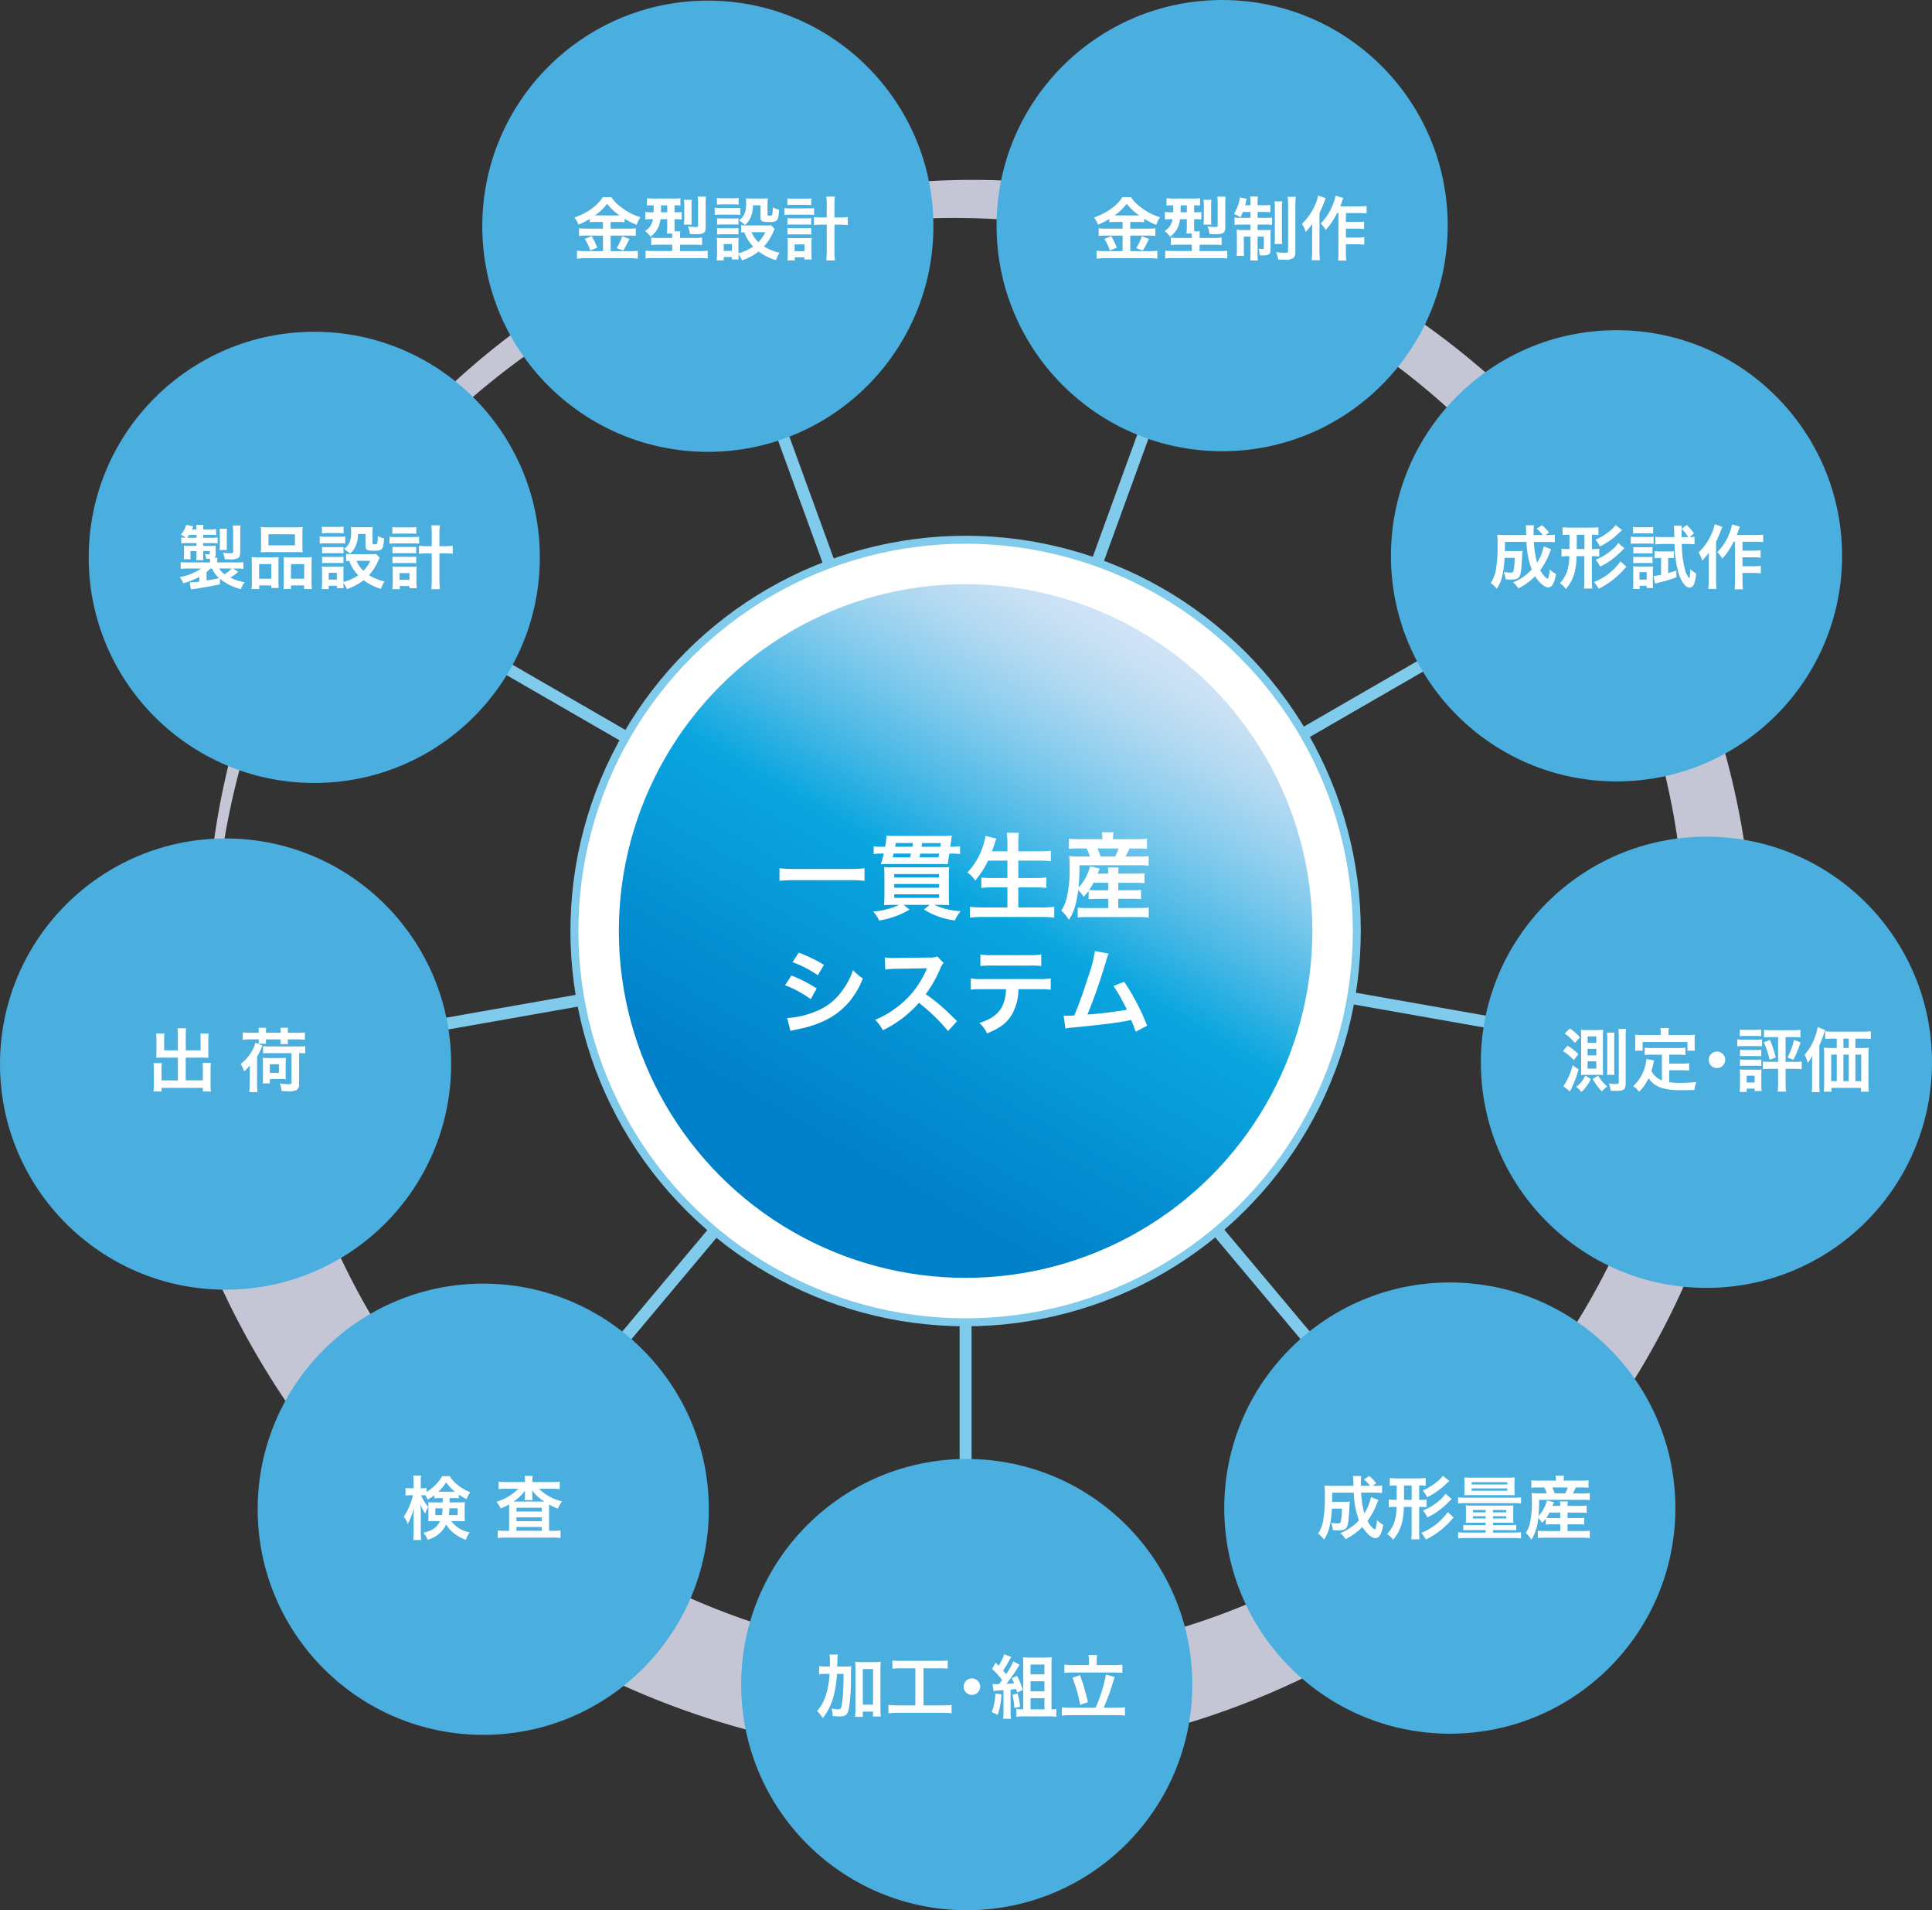
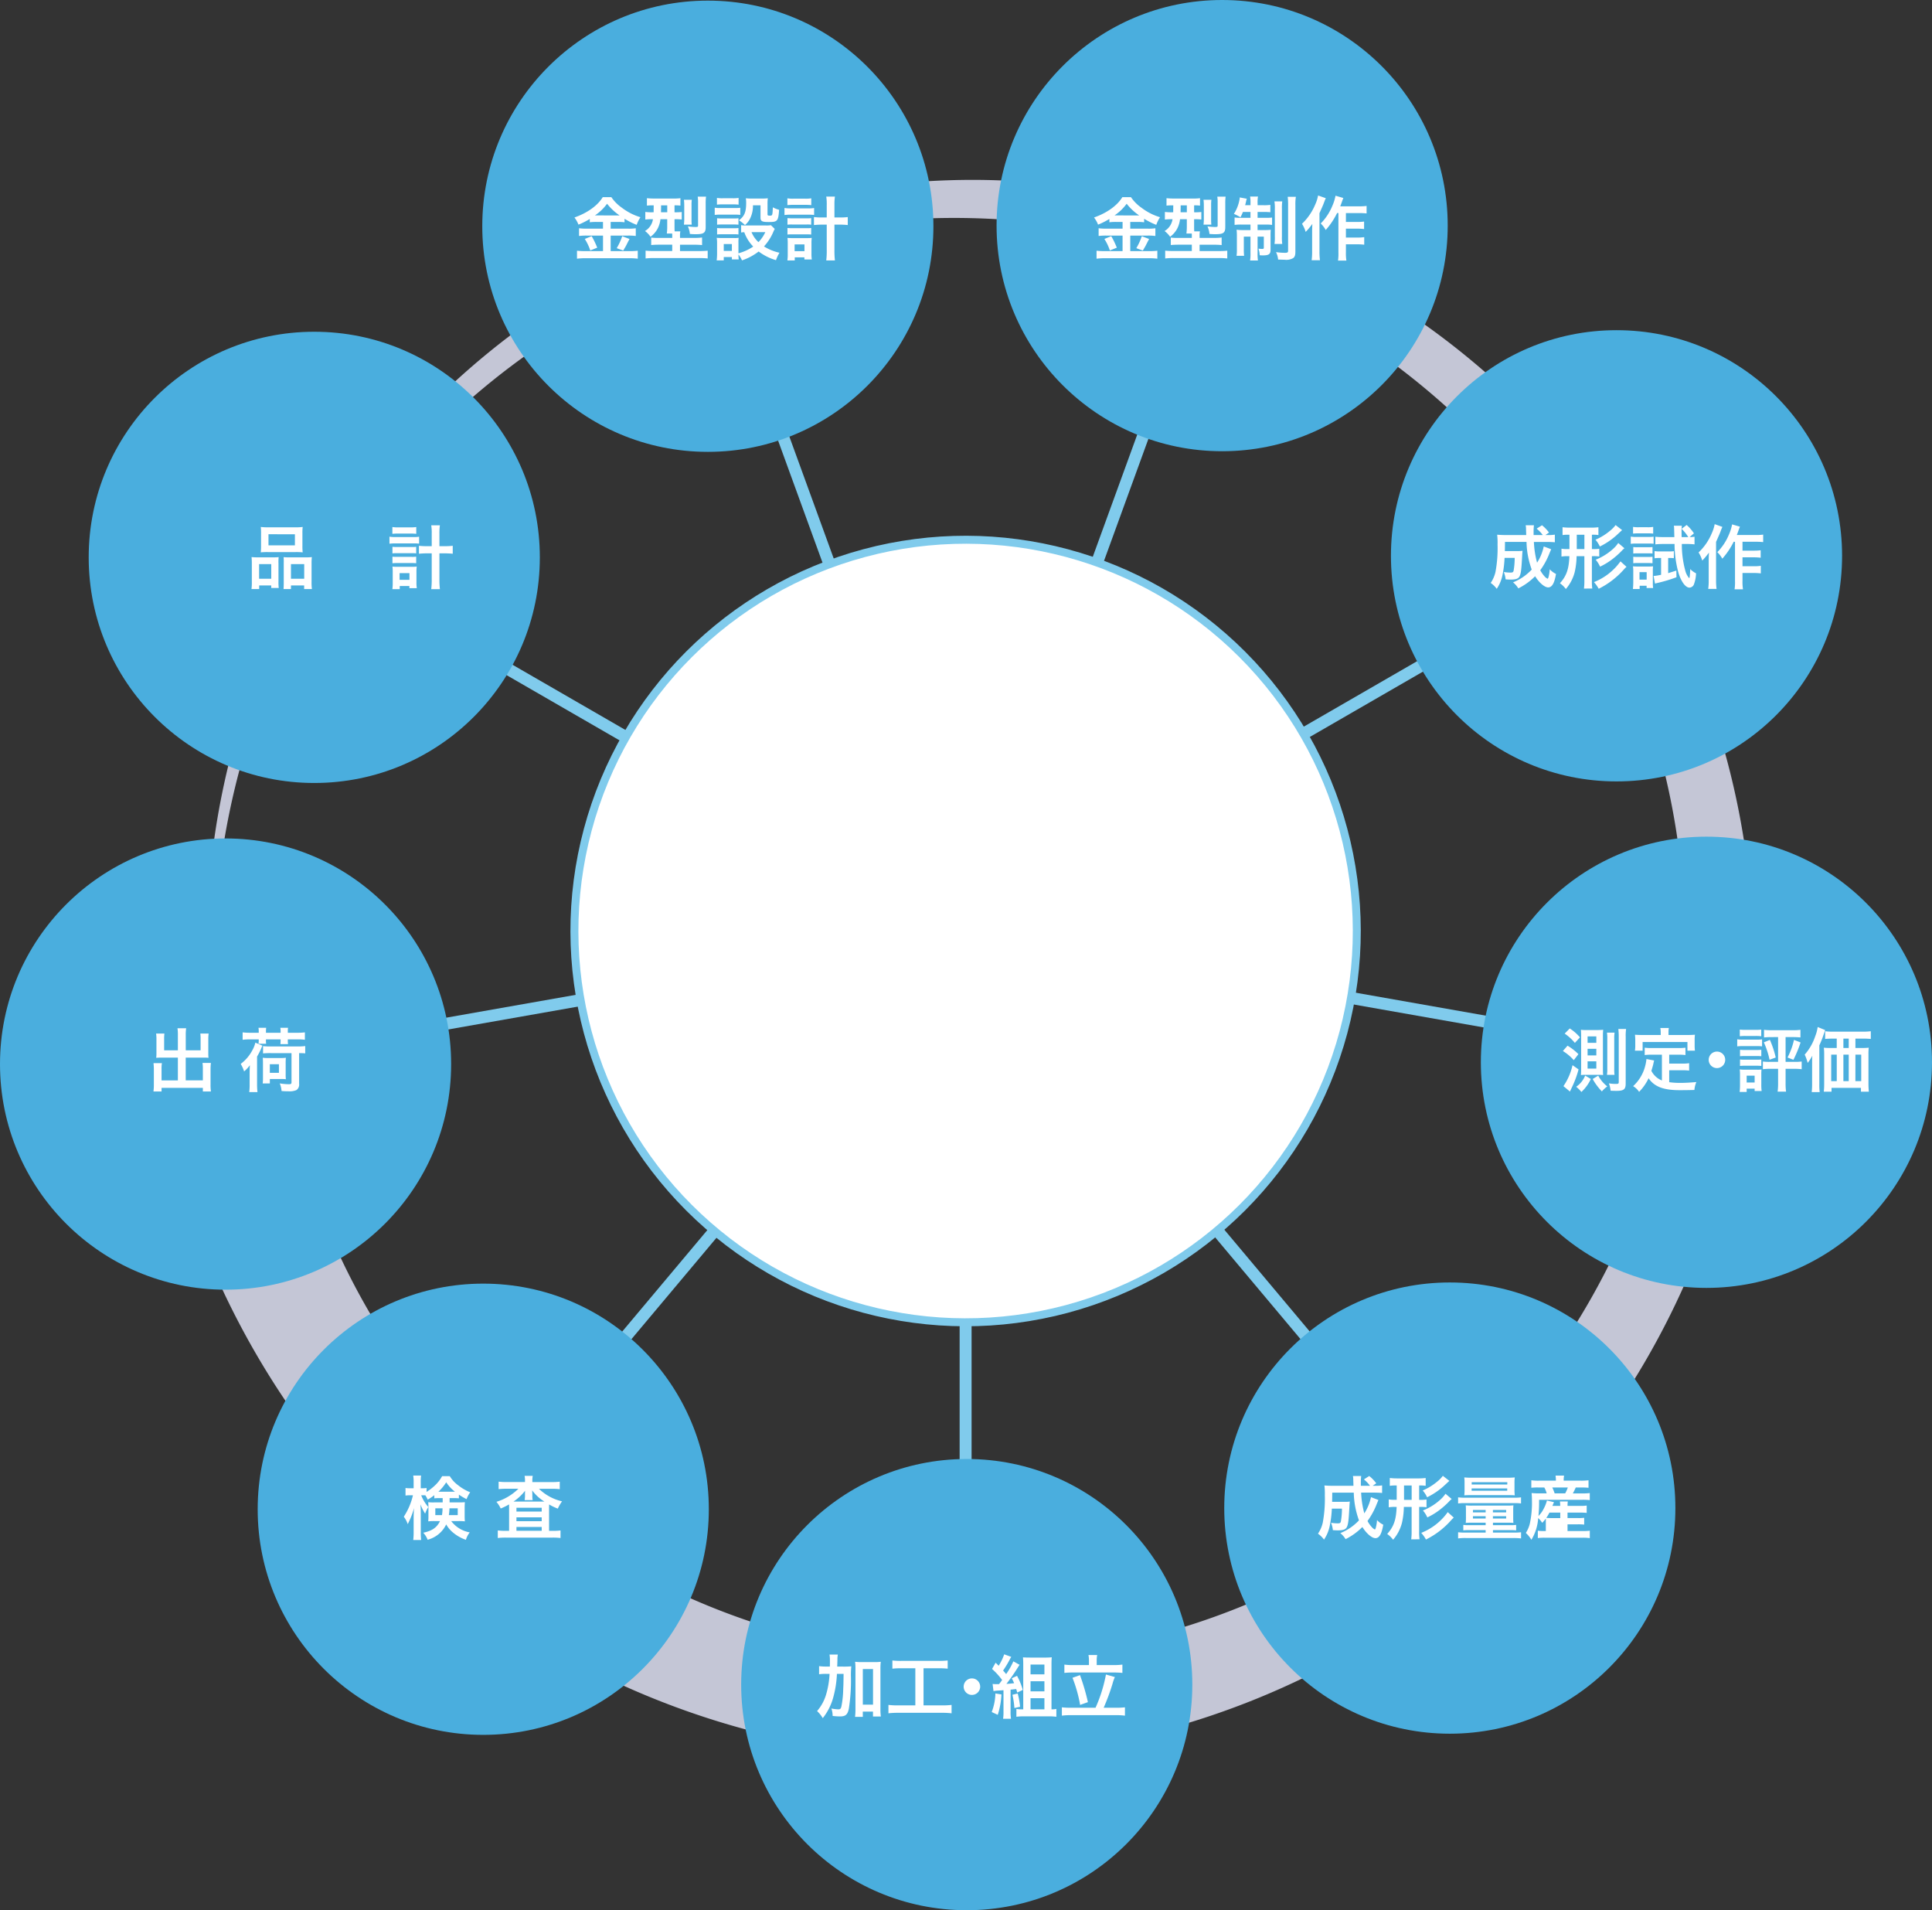
<svg xmlns="http://www.w3.org/2000/svg" width="484.873" height="479.304" viewBox="0 0 484.873 479.304">
  <rect x="0" y="0" width="484.873" height="479.304" fill="#333333" stroke="none" />
  <defs>
    <linearGradient id="a" x1="0.75" y1="0.067" x2="0.25" y2="0.933" gradientUnits="objectBoundingBox">
      <stop offset="0" stop-color="#d1e3f6" />
      <stop offset="0.046" stop-color="#c7e0f4" />
      <stop offset="0.123" stop-color="#aed8f1" />
      <stop offset="0.222" stop-color="#84cbed" />
      <stop offset="0.338" stop-color="#4bb9e6" />
      <stop offset="0.454" stop-color="#0aa6df" />
      <stop offset="0.865" stop-color="#0080c9" />
    </linearGradient>
  </defs>
  <g transform="translate(-0.898 -0.292)">
    <path d="M81.363,304.065a174.308,174.308,0,0,0,36.321,57.585,177.083,177.083,0,0,0,250.155,5.955,180.905,180.905,0,0,0,6.018-255.555A184.725,184.725,0,0,0,112.9,105.969a188.139,188.139,0,0,0-45.725,203.76,189.548,189.548,0,0,1-14.411-72.645A192.358,192.358,0,0,1,245.528,45.427,196.18,196.18,0,0,1,440.95,242.062,200,200,0,0,1,240.443,441.248a203.344,203.344,0,0,1-168.6-90.508,205.648,205.648,0,0,1-18.854-35.347Z" fill="#c4c6d6" />
    <line y1="187.451" transform="translate(243.236 235.808)" fill="none" stroke="#80cbec" stroke-miterlimit="10" stroke-width="3" />
    <line x1="120.491" y1="143.596" transform="translate(244.38 235.155)" fill="none" stroke="#80cbec" stroke-miterlimit="10" stroke-width="3" />
    <line x1="184.603" y1="32.551" transform="translate(244.837 233.92)" fill="none" stroke="#80cbec" stroke-miterlimit="10" stroke-width="3" />
    <line x1="162.337" y2="93.726" transform="translate(244.393 138.954)" fill="none" stroke="#80cbec" stroke-miterlimit="10" stroke-width="3" />
    <line x1="64.112" y2="176.146" transform="translate(243.256 55.869)" fill="none" stroke="#80cbec" stroke-miterlimit="10" stroke-width="3" />
    <line x2="64.112" y2="176.146" transform="translate(177.845 56.091)" fill="none" stroke="#80cbec" stroke-miterlimit="10" stroke-width="3" />
    <line x2="162.337" y2="93.726" transform="translate(78.768 139.516)" fill="none" stroke="#80cbec" stroke-miterlimit="10" stroke-width="3" />
    <line y1="32.551" x2="184.603" transform="translate(56.495 234.559)" fill="none" stroke="#80cbec" stroke-miterlimit="10" stroke-width="3" />
    <line y1="143.596" x2="120.491" transform="translate(121.448 235.572)" fill="none" stroke="#80cbec" stroke-miterlimit="10" stroke-width="3" />
    <circle cx="56.611" cy="56.611" r="56.611" transform="translate(186.911 366.374)" fill="#4aaede" />
    <circle cx="56.611" cy="56.611" r="56.611" transform="translate(308.146 322.082)" fill="#4aaede" />
    <circle cx="56.611" cy="56.611" r="56.611" transform="translate(372.548 210.224)" fill="#4aaede" />
    <circle cx="56.611" cy="56.611" r="56.611" transform="translate(349.982 83.14)" fill="#4aaede" />
    <circle cx="56.611" cy="56.611" r="56.611" transform="translate(251.007 0.292)" fill="#4aaede" />
    <circle cx="56.611" cy="56.611" r="56.611" transform="translate(121.934 0.448)" fill="#4aaede" />
    <circle cx="56.611" cy="56.611" r="56.611" transform="translate(23.158 83.533)" fill="#4aaede" />
    <circle cx="56.611" cy="56.611" r="56.611" transform="translate(0.898 210.672)" fill="#4aaede" />
    <circle cx="56.611" cy="56.611" r="56.611" transform="translate(65.569 322.374)" fill="#4aaede" />
    <circle cx="98.175" cy="98.175" r="98.175" transform="translate(104.395 233.899) rotate(-45)" fill="#fff" stroke="#80cbec" stroke-miterlimit="10" stroke-width="2" />
-     <circle cx="87.027" cy="87.027" r="87.027" transform="translate(156.208 146.872)" fill="url(#a)" />
    <path d="M217.871,221.3a32.448,32.448,0,0,0-3.618-.166H200.165c-1.333,0-2.57.071-3.642.166v-3.141a30.932,30.932,0,0,0,3.642.166h14.088a28.922,28.922,0,0,0,3.618-.166Z" fill="#fff" />
    <path d="M225.279,227.344c-.975,0-2.022.024-2.522.071.047-.475.1-1.356.1-2.38V220.3c0-1.1-.024-1.691-.071-2.452.6.048,1.261.071,2.4.071h11.543c1.19,0,1.833-.023,2.38-.071-.047.619-.072,1.452-.072,2.618v4.427c0,1.166.048,2.165.1,2.522-.5-.047-1.523-.071-2.5-.071H235.4a17.9,17.9,0,0,0,6.615,1.571,9.382,9.382,0,0,0-1.476,2.332,19.287,19.287,0,0,1-7.758-2.737l1.452-1.166h-6.545l1.476,1.166a19.581,19.581,0,0,1-3.523,1.69,23.254,23.254,0,0,1-4.117,1.071A7.272,7.272,0,0,0,220,229.01a19.359,19.359,0,0,0,6.569-1.666Zm13.876-12.875c-.357,2.237-.357,2.237-.4,2.689q-.786-.072-2.427-.072H223.828c-.809,0-1.357.024-1.881.072.31-.929.524-1.737.762-2.689h-.429a12.522,12.522,0,0,0-2.117.119v-1.952a12.786,12.786,0,0,0,2.19.119h.689a17.906,17.906,0,0,0,.334-2.808c.4.047,1.261.1,2.023.1h12.089a15.94,15.94,0,0,0,2.309-.1c-.119.642-.119.642-.262,1.832-.047.239-.047.239-.142.976a15.917,15.917,0,0,0,2.451-.119v1.952a14.825,14.825,0,0,0-2.285-.119Zm-13.971,0c-.071.357-.118.5-.238.952h4.331c.12-.429.144-.5.239-.952Zm.143,6H236.56v-.856H225.327Zm0,2.57H236.56v-.928H225.327Zm0,2.547H236.56v-.9H225.327Zm4.545-12.828c.049-.333.1-.571.144-.928h-4.332a8.744,8.744,0,0,1-.143.928Zm2,1.714c-.1.475-.1.5-.215.952h4.737a9.029,9.029,0,0,0,.214-.952Zm5.021-1.714c.072-.475.072-.475.143-.928h-4.712c-.071.476-.119.786-.143.928Z" fill="#fff" />
    <path d="M248.872,216.229a21.1,21.1,0,0,1-3.237,5,7.245,7.245,0,0,0-1.951-2.024,17.259,17.259,0,0,0,4.021-6.949,12.937,12.937,0,0,0,.524-2.213l2.713.666a3.824,3.824,0,0,1-.214.619,5.56,5.56,0,0,0-.238.786q-.179.534-.643,1.785h3.88v-1.809a19.531,19.531,0,0,0-.167-2.856h3.046a22.249,22.249,0,0,0-.142,2.832V213.9h4.95c1.214,0,2.237-.048,3.212-.144v2.619c-1.023-.1-2-.144-3.141-.144h-5.021v4.38h4.117a24.741,24.741,0,0,0,2.927-.143v2.618a26.525,26.525,0,0,0-2.927-.142h-4.117v5.044h5.711a26.1,26.1,0,0,0,3.308-.166v2.713a27.745,27.745,0,0,0-3.236-.166H247.682a30.6,30.6,0,0,0-3.38.166V227.82a27.9,27.9,0,0,0,3.308.166h6.117v-5.044h-3.665a25.023,25.023,0,0,0-2.88.142v-2.618a21.856,21.856,0,0,0,2.855.143h3.69v-4.38Z" fill="#fff" />
    <path d="M274.105,223.846a15.826,15.826,0,0,1-1.237,1.451,9.539,9.539,0,0,0-1.38-1.642c-.429,3.475-1.072,5.5-2.333,7.449a10.57,10.57,0,0,0-1.9-2.332,10.856,10.856,0,0,0,1.357-3.142,33.637,33.637,0,0,0,.738-7.925c0-.952-.048-1.832-.12-2.617a24.309,24.309,0,0,0,2.714.118h2.451a7.67,7.67,0,0,0-.809-2.023h-2.023a20.168,20.168,0,0,0-2.428.1v-2.571a17.228,17.228,0,0,0,2.594.143h5.832v-.238a11.254,11.254,0,0,0-.12-1.5h2.928a7.47,7.47,0,0,0-.144,1.5v.238h5.832a18.924,18.924,0,0,0,2.689-.143v2.571a22.77,22.77,0,0,0-2.547-.1h-1.832a20.028,20.028,0,0,1-1,2.023h3.141a18.843,18.843,0,0,0,2.665-.118v2.427a19.929,19.929,0,0,0-2.665-.119H271.8a49.667,49.667,0,0,1-.214,5.546,9.164,9.164,0,0,0,1.665-2.238,13.594,13.594,0,0,0,1.239-3.046l2.4.547c-.238.6-.238.6-.523,1.285h2.664a8.3,8.3,0,0,0-.094-1.523h2.713a9.215,9.215,0,0,0-.1,1.523h4.284a13.539,13.539,0,0,0,2.284-.119v2.523a19.987,19.987,0,0,0-2.308-.1h-4.26v1.88h3.569a15.773,15.773,0,0,0,2.143-.1v2.332a17.43,17.43,0,0,0-2.143-.1h-3.569v2.309h5.378a18.77,18.77,0,0,0,2.261-.12v2.547a16.894,16.894,0,0,0-2.332-.143H273.653a18.655,18.655,0,0,0-2.285.119V228.01a13.947,13.947,0,0,0,2.238.12h5.45v-2.309H276.3a20.152,20.152,0,0,0-2.19.1Zm1.238-2.047a13.108,13.108,0,0,1-1.1,1.809,20.133,20.133,0,0,0,2.023.071h2.785V221.8Zm5.4-6.593a11.885,11.885,0,0,0,.9-2.023h-5.331a16.368,16.368,0,0,1,.809,2.023Z" fill="#fff" />
-     <path d="M199.521,245.071a33.549,33.549,0,0,1,6.331,3.237L204.376,251a27.866,27.866,0,0,0-6.449-3.5Zm-1.071,10.662a21.785,21.785,0,0,0,6.878-1.547,14.557,14.557,0,0,0,6.878-5.236,17.626,17.626,0,0,0,2.761-5.26,12.244,12.244,0,0,0,2.475,2.118,20.761,20.761,0,0,1-3.57,6.021c-3.023,3.475-7.068,5.593-12.923,6.759a15.4,15.4,0,0,0-1.666.381Zm2.9-16.422a38.149,38.149,0,0,1,6.33,3.07L206.161,245a27.945,27.945,0,0,0-6.354-3.284Z" fill="#fff" />
    <path d="M238.821,258.993a45.759,45.759,0,0,0-7.307-7.069,28.258,28.258,0,0,1-9.067,6.879,9.54,9.54,0,0,0-1.928-2.642,19.622,19.622,0,0,0,4.76-2.618,22.944,22.944,0,0,0,8-9.686l.261-.619c-.38.024-.38.024-7.877.143a18.784,18.784,0,0,0-2.594.19l-.1-3.046a10.432,10.432,0,0,0,2.1.142h.571l8.378-.118a5.163,5.163,0,0,0,2.118-.262L237.7,241.9a4.588,4.588,0,0,0-.762,1.286,31.514,31.514,0,0,1-3.713,6.568,36.908,36.908,0,0,1,4.4,3.451c.6.523.6.523,3.475,3.308Z" fill="#fff" />
    <path d="M256.487,248.5a12.923,12.923,0,0,1-1.666,6.4c-1.261,2.095-3,3.4-6.212,4.689a7.543,7.543,0,0,0-1.927-2.618c2.855-.88,4.64-2.142,5.64-3.974a10.1,10.1,0,0,0,1.047-4.5h-5.807a23.394,23.394,0,0,0-3.022.119v-2.833a16.631,16.631,0,0,0,3.07.167h13.922a16.784,16.784,0,0,0,3.07-.167v2.833a23.393,23.393,0,0,0-3.022-.119Zm-9.544-8.71a16.233,16.233,0,0,0,3.07.166h9.139a16.22,16.22,0,0,0,3.07-.166v2.9a22.442,22.442,0,0,0-3.022-.119h-9.234a22.469,22.469,0,0,0-3.023.119Z" fill="#fff" />
    <path d="M279.151,239.573a7.27,7.27,0,0,0-.619,1.713,141.473,141.473,0,0,1-4.712,13.566,94.245,94.245,0,0,0,9.9-1.214c-.262-.571-.547-1.1-1.118-2.165a29.577,29.577,0,0,0-2.261-3.785l2.689-1.047a55.659,55.659,0,0,1,5.76,11.019l-2.88,1.5a24.537,24.537,0,0,0-1.143-2.952c-.309.072-.309.072-.856.191-2.4.5-6.354,1-13.471,1.69a12.926,12.926,0,0,0-2.166.286l-.428-3.214h.619c.476,0,1.047-.023,2.047-.071,1.261-3,2.213-5.688,3.451-9.591a37.619,37.619,0,0,0,1.737-6.592Z" fill="#fff" />
    <path d="M281.026,55.977a11.972,11.972,0,0,0-1.706.088v-.836a18.914,18.914,0,0,1-2.839,1.427,7.762,7.762,0,0,0-1.01-1.794c3.239-1.131,5.851-3.012,7.1-5.1h2.16a10.326,10.326,0,0,0,2.681,2.683,14.425,14.425,0,0,0,4.615,2.35,8.847,8.847,0,0,0-.94,1.916,17.77,17.77,0,0,1-3.047-1.533v.889a11.711,11.711,0,0,0-1.707-.088h-1.776v1.689h4.406a12.17,12.17,0,0,0,1.9-.1v1.934a13.73,13.73,0,0,0-1.915-.1h-4.388v3.9H289.3a16.242,16.242,0,0,0,2.055-.1v2a16.079,16.079,0,0,0-2.09-.121H278.257a17.177,17.177,0,0,0-2.159.121v-2a18.71,18.71,0,0,0,2.159.1h4.371v-3.9H278.5a14.22,14.22,0,0,0-1.88.1V57.561a12.641,12.641,0,0,0,1.9.1h4.11V55.977Zm-1.237,3.57a20.228,20.228,0,0,1,1.393,2.89l-1.741.7a12.686,12.686,0,0,0-1.375-2.89Zm1.185-5.207,5.4.018c.156,0,.156,0,.418-.018a13.746,13.746,0,0,1-3.135-2.925,12.291,12.291,0,0,1-3.047,2.925Zm8.323,5.92c-.227.4-.227.4-.871,1.672-.052.1-.121.227-.714,1.237l-1.636-.609a14.55,14.55,0,0,0,1.375-3Z" fill="#fff" />
    <path d="M295.241,51.815a12.317,12.317,0,0,0-1.585.07V50.022a18.17,18.17,0,0,0,1.864.087H300.2a12.637,12.637,0,0,0,1.864-.087v1.863a10.226,10.226,0,0,0-1.48-.07v1.742h.122a13.837,13.837,0,0,0,1.689-.07v1.881a14.336,14.336,0,0,0-1.655-.07h-.156V56.97c0,.626,0,.887.035,1.375h1.427a4.757,4.757,0,0,0-.087,1.1v.54h3.483a13.973,13.973,0,0,0,2.055-.1v1.9a20.061,20.061,0,0,0-2.021-.087h-3.517v1.584h4.911a18.689,18.689,0,0,0,2.037-.087v1.951a18.329,18.329,0,0,0-2.194-.105H295.467a17.6,17.6,0,0,0-2.142.105V63.186a18.9,18.9,0,0,0,2,.087h4.684V61.689h-3.274c-.818,0-1.445.035-2,.087V59.9a11.58,11.58,0,0,0,1.794.087h3.482V59.46c0-.192,0-.314-.018-.575h-1.34a14.712,14.712,0,0,0,.1-1.9V55.3h-1.706a6.855,6.855,0,0,1-.627,2.194,6.08,6.08,0,0,1-1.863,2.211,6.069,6.069,0,0,0-1.393-1.445,4.105,4.105,0,0,0,2-2.96h-.261a11.074,11.074,0,0,0-1.654.087V53.47a12,12,0,0,0,1.706.087h.384c0-.14,0-.715.016-1.742Zm1.967,0v.541c0,.435-.017.834-.017,1.2h1.567V51.815Zm5.73,4.841a10.075,10.075,0,0,0,.087-1.393V51.85a10.448,10.448,0,0,0-.087-1.428h1.984a9.056,9.056,0,0,0-.069,1.324V55.4a11.3,11.3,0,0,0,.053,1.253Zm5.467.575c0,1.5-.47,1.828-2.525,1.828a14.1,14.1,0,0,1-1.445-.069,5.621,5.621,0,0,0-.505-1.9,13.068,13.068,0,0,0,1.846.157c.661,0,.714-.035.714-.4V51.136a8.811,8.811,0,0,0-.088-1.5h2.09a11.828,11.828,0,0,0-.087,1.636Z" fill="#fff" />
    <path d="M312.834,53.47a14.379,14.379,0,0,1-.61,1.34,13.574,13.574,0,0,0-1.654-.853,9.708,9.708,0,0,0,1.376-3.448,2.7,2.7,0,0,0,.087-.679l1.776.331a5.467,5.467,0,0,0-.192.7c-.034.191-.139.574-.226.923h1.341v-.488a8.541,8.541,0,0,0-.1-1.689h1.986a7.817,7.817,0,0,0-.105,1.654v.523h1.48a10.831,10.831,0,0,0,1.724-.087v1.845a15.1,15.1,0,0,0-1.724-.069h-1.48v1.48h2.037a14.126,14.126,0,0,0,1.6-.07v1.845a10.108,10.108,0,0,0-1.672-.087h-1.968v1.377H318.2a13.242,13.242,0,0,0,1.62-.071c-.035.419-.053.767-.053,1.551v3.482c0,1.08-.435,1.393-1.932,1.393-.157,0-.314,0-.8-.035a4.826,4.826,0,0,0-.314-1.654c.279.035.731.07.923.07.33,0,.435-.07.435-.3V59.669h-1.567v4.109a12.616,12.616,0,0,0,.087,1.881h-1.968a10.826,10.826,0,0,0,.1-1.9V59.669H313.06v3.117a14.605,14.605,0,0,0,.07,1.689h-1.9a9.945,9.945,0,0,0,.087-1.707v-3.2a14.756,14.756,0,0,0-.07-1.636,12.2,12.2,0,0,0,1.69.087h1.793V56.638h-2.194a12.593,12.593,0,0,0-1.794.087V54.862a9.626,9.626,0,0,0,1.551.088h2.437V53.47Zm9.873-2.647a11.968,11.968,0,0,0-.087,1.81v7.018a10.863,10.863,0,0,0,.087,1.846h-1.95a10.814,10.814,0,0,0,.088-1.863V52.668a10.031,10.031,0,0,0-.105-1.845Zm3.414-1.15A11.869,11.869,0,0,0,326,51.781V63.412c0,.923-.156,1.359-.574,1.655a3.493,3.493,0,0,1-2.107.4c-.087,0-.627-.018-1.654-.052a5.267,5.267,0,0,0-.523-1.863,15.8,15.8,0,0,0,2.246.174c.627,0,.784-.105.784-.522V51.833a16.415,16.415,0,0,0-.1-2.16Z" fill="#fff" />
    <path d="M333.631,50.022c-.192.435-.244.557-.4.975-.279.749-.279.749-1.185,2.786V63.43a16.085,16.085,0,0,0,.122,2.159h-2.089a15.432,15.432,0,0,0,.121-2.159V58.467c0-.435,0-.523.053-1.985a18.421,18.421,0,0,1-1.671,2,8.3,8.3,0,0,0-.923-2.038,14.214,14.214,0,0,0,3.308-4.806,9.774,9.774,0,0,0,.731-2.3Zm2.839,3.726A18.969,18.969,0,0,1,333.614,58a7.076,7.076,0,0,0-1.254-1.637,13.592,13.592,0,0,0,2.926-4.44,11.242,11.242,0,0,0,.783-2.526l1.968.575c-.174.419-.227.575-.348.923-.261.731-.279.784-.436,1.167h4.736a13.02,13.02,0,0,0,1.881-.1v1.881a17.937,17.937,0,0,0-1.881-.088h-3.308v2.229h2.838a12.126,12.126,0,0,0,1.724-.1v1.88a13.309,13.309,0,0,0-1.741-.1h-2.821v2.229h2.856a9.937,9.937,0,0,0,1.741-.1v1.9a13.679,13.679,0,0,0-1.741-.1h-2.856v2a11.777,11.777,0,0,0,.122,2.09H336.7a12.268,12.268,0,0,0,.1-2.09V53.748Z" fill="#fff" />
    <path d="M150.624,55.977a11.981,11.981,0,0,0-1.706.088v-.836a18.866,18.866,0,0,1-2.839,1.427,7.689,7.689,0,0,0-1.01-1.794c3.239-1.131,5.851-3.012,7.1-5.1h2.159a10.331,10.331,0,0,0,2.682,2.683,14.425,14.425,0,0,0,4.615,2.35,8.806,8.806,0,0,0-.941,1.916,17.808,17.808,0,0,1-3.047-1.533v.889a11.694,11.694,0,0,0-1.707-.088h-1.776v1.689h4.406a12.193,12.193,0,0,0,1.9-.1v1.934a13.736,13.736,0,0,0-1.916-.1h-4.388v3.9H158.9a16.231,16.231,0,0,0,2.055-.1v2a16.068,16.068,0,0,0-2.09-.121h-11a17.193,17.193,0,0,0-2.16.121v-2a18.728,18.728,0,0,0,2.16.1h4.37v-3.9H148.1a14.22,14.22,0,0,0-1.88.1V57.561a12.647,12.647,0,0,0,1.9.1h4.109V55.977Zm-1.237,3.57a20.233,20.233,0,0,1,1.394,2.89l-1.742.7a12.644,12.644,0,0,0-1.375-2.89Zm1.185-5.207,5.4.018a4.17,4.17,0,0,0,.418-.018,13.719,13.719,0,0,1-3.134-2.925,12.309,12.309,0,0,1-3.047,2.925Zm8.323,5.92c-.226.4-.226.4-.871,1.672-.051.1-.121.227-.713,1.237l-1.637-.609a14.6,14.6,0,0,0,1.376-3Z" fill="#fff" />
    <path d="M164.84,51.815a12.307,12.307,0,0,0-1.585.07V50.022a18.148,18.148,0,0,0,1.863.087H169.8a12.622,12.622,0,0,0,1.863-.087v1.863a10.218,10.218,0,0,0-1.48-.07v1.742h.122a13.837,13.837,0,0,0,1.689-.07v1.881a14.324,14.324,0,0,0-1.655-.07h-.156V56.97c0,.626,0,.887.035,1.375h1.428a4.7,4.7,0,0,0-.087,1.1v.54h3.483a13.982,13.982,0,0,0,2.055-.1v1.9a20.061,20.061,0,0,0-2.021-.087h-3.517v1.584h4.91a18.689,18.689,0,0,0,2.037-.087v1.951a18.31,18.31,0,0,0-2.193-.105h-11.25a17.567,17.567,0,0,0-2.141.105V63.186a18.9,18.9,0,0,0,2,.087h4.683V61.689h-3.274c-.818,0-1.445.035-2,.087V59.9a11.588,11.588,0,0,0,1.794.087h3.482V59.46c0-.192,0-.314-.017-.575h-1.341a14.513,14.513,0,0,0,.1-1.9V55.3H166.65a6.83,6.83,0,0,1-.627,2.194A6.06,6.06,0,0,1,164.16,59.7a6.069,6.069,0,0,0-1.393-1.445,4.1,4.1,0,0,0,2-2.96h-.261a11.082,11.082,0,0,0-1.654.087V53.47a12.01,12.01,0,0,0,1.707.087h.383c0-.14,0-.715.017-1.742Zm1.967,0v.541c0,.435-.017.834-.017,1.2h1.567V51.815Zm5.729,4.841a10.075,10.075,0,0,0,.087-1.393V51.85a10.448,10.448,0,0,0-.087-1.428h1.985a9.033,9.033,0,0,0-.07,1.324V55.4a11.559,11.559,0,0,0,.053,1.253Zm5.468.575c0,1.5-.47,1.828-2.525,1.828a14.09,14.09,0,0,1-1.445-.069,5.621,5.621,0,0,0-.506-1.9,13.091,13.091,0,0,0,1.846.157c.662,0,.715-.035.715-.4V51.136a8.915,8.915,0,0,0-.088-1.5h2.09A11.668,11.668,0,0,0,178,51.275Z" fill="#fff" />
    <path d="M180.273,52.407a7.738,7.738,0,0,0,1.411.087h3.587a9.324,9.324,0,0,0,1.41-.069v1.793a7.878,7.878,0,0,0-1.323-.07h-3.674a10.564,10.564,0,0,0-1.411.07Zm15.063,5.329a5.019,5.019,0,0,0-.348.714,12.86,12.86,0,0,1-2.351,3.674,12.169,12.169,0,0,0,3.883,1.584,9.468,9.468,0,0,0-.871,1.864,13.485,13.485,0,0,1-4.354-2.177,14.052,14.052,0,0,1-4.179,2.229,6.067,6.067,0,0,0-.887-1.48,8.358,8.358,0,0,0,.069,1.236h-1.724v-.591h-2.037v.835h-1.776a13.405,13.405,0,0,0,.1-1.724V61.341a8.013,8.013,0,0,0-.088-1.376c.436.034.8.052,1.341.052h2.995a6.19,6.19,0,0,0,1.166-.052,8.454,8.454,0,0,0-.051,1.271v2.612a12.24,12.24,0,0,0,3.709-1.689,9.931,9.931,0,0,1-2.247-3.6,5.135,5.135,0,0,0-.783.07V56.778a5.329,5.329,0,0,0,1.114.087h5.137a6.168,6.168,0,0,0,1.219-.069ZM180.83,49.952a8.383,8.383,0,0,0,1.463.087H184.8a8.362,8.362,0,0,0,1.463-.087v1.689a11.966,11.966,0,0,0-1.463-.069h-2.507a11.626,11.626,0,0,0-1.463.069Zm.036,5.1a9.49,9.49,0,0,0,1.148.053h3.1a8.515,8.515,0,0,0,1.115-.053v1.62a9.724,9.724,0,0,0-1.115-.052h-3.1a9.524,9.524,0,0,0-1.148.052Zm0,2.455a9.325,9.325,0,0,0,1.148.052h3.1a8.379,8.379,0,0,0,1.115-.052v1.62a7.305,7.305,0,0,0-1.15-.052H182a9.814,9.814,0,0,0-1.131.052Zm1.671,5.747h2.037V61.532h-2.037ZM189.868,51.8a7.138,7.138,0,0,1-.714,3.309,5.071,5.071,0,0,1-1.289,1.654,9.151,9.151,0,0,0-1.514-1.2c1.375-1.01,1.81-2.072,1.81-4.353a5.983,5.983,0,0,0-.087-1.167,11.216,11.216,0,0,0,1.376.07h2.665a12.286,12.286,0,0,0,1.48-.07,11,11,0,0,0-.071,1.48V54.1c0,.226.123.3.54.3.7,0,.7,0,.8-2.09a6.823,6.823,0,0,0,1.567.626c-.209,2.857-.4,3.065-2.612,3.065-1.69,0-2.055-.208-2.055-1.132V51.8Zm-.365,6.739a7.216,7.216,0,0,0,1.741,2.507,8.823,8.823,0,0,0,1.723-2.507Z" fill="#fff" />
    <path d="M197.779,52.477a8.712,8.712,0,0,0,1.48.1h4.476a8.471,8.471,0,0,0,1.48-.087v1.742a10.552,10.552,0,0,0-1.48-.07h-4.493a9.822,9.822,0,0,0-1.463.087Zm.731-2.421a8.476,8.476,0,0,0,1.5.087h3.013a8.5,8.5,0,0,0,1.48-.087v1.707a11.908,11.908,0,0,0-1.48-.069h-3.013a12.036,12.036,0,0,0-1.5.069Zm1.846,15.585H198.51a11.764,11.764,0,0,0,.087-1.672V61.341a10.931,10.931,0,0,0-.069-1.359,9.843,9.843,0,0,0,1.219.053h3.744a9.367,9.367,0,0,0,1.131-.053,9.486,9.486,0,0,0-.069,1.341v2.559a9.177,9.177,0,0,0,.087,1.516h-1.863v-.54h-2.421Zm-1.828-10.622a9.775,9.775,0,0,0,1.15.052h3.691a6.492,6.492,0,0,0,1.114-.052v1.655a6.932,6.932,0,0,0-1.114-.052h-3.691a7.306,7.306,0,0,0-1.15.052Zm0,2.473a8.768,8.768,0,0,0,1.15.053h3.691a6.371,6.371,0,0,0,1.114-.053v1.654a9.764,9.764,0,0,0-1.149-.052H199.66a9.869,9.869,0,0,0-1.132.052Zm1.794,5.816h2.472V61.619h-2.472Zm8.062-11.6a11.842,11.842,0,0,0-.122-2.089h2.177a13.457,13.457,0,0,0-.122,2.089v3.152h1.236a16.6,16.6,0,0,0,2.107-.1v2a19.368,19.368,0,0,0-2.124-.105h-1.219v6.356a20.7,20.7,0,0,0,.122,2.629h-2.177a19.815,19.815,0,0,0,.122-2.629V56.656H207.3a19.381,19.381,0,0,0-2.124.105v-2a16.6,16.6,0,0,0,2.107.1h1.1Z" fill="#fff" />
-     <path d="M56.1,146.914c-2.681.558-4.579.889-6.425,1.15-.452.052-.523.069-.853.122l-.314-1.758h.174a18.915,18.915,0,0,0,2.247-.21v-1.184a20.516,20.516,0,0,1-4.04,1.619A5.488,5.488,0,0,0,46,145.086a13.669,13.669,0,0,0,5.4-2.142H48.109a12.472,12.472,0,0,0-1.863.087v-1.689a17.044,17.044,0,0,0,1.933.07h5.432v-.3c0-.174-.017-.452-.034-.592-.383,0-.505-.018-.94-.034a3.873,3.873,0,0,0-.279-1.168,6.894,6.894,0,0,0,.9.087c.227,0,.3-.069.3-.3v-.539H51.888v.9c0,.557.017.958.052,1.376H50.147a10.865,10.865,0,0,0,.069-1.376v-.9H48.7v1.045a4.842,4.842,0,0,0,.053.992H47.012l.017-.174a7.42,7.42,0,0,0,.053-.9v-1.306c0-.332-.018-.471-.053-.993.261.017.767.035,1.167.035h2.02v-.7H47.952a10.688,10.688,0,0,0-1.567.087v-1.5a8.8,8.8,0,0,0,1.167.069,9.261,9.261,0,0,0-1.306-.783,6.027,6.027,0,0,0,1.393-2.438l1.759.348a5.923,5.923,0,0,1-.332.784h1.15a9.7,9.7,0,0,0-.087-1.15h1.828a7.3,7.3,0,0,0-.069,1.15h1.671a9.561,9.561,0,0,0,1.6-.087v1.5c-.488-.034-.889-.052-1.585-.052H51.888v.731h1.9a9.828,9.828,0,0,0,1.725-.087v1.5a14.2,14.2,0,0,0-1.638-.07H51.888v.7h1.758c.645,0,.975-.018,1.394-.035-.018.209-.018.4-.018.749v1.376a.981.981,0,0,1-.331.887h.766a7.5,7.5,0,0,0-.052.871v.3H60a17.718,17.718,0,0,0,1.985-.07v1.689a13.023,13.023,0,0,0-1.9-.087h-.7l1.288.784a7.953,7.953,0,0,1-2,1.48,12.37,12.37,0,0,0,3.622,1.167,6.63,6.63,0,0,0-.94,1.741,13.274,13.274,0,0,1-5.26-2.6ZM50.216,135.23V134.5H48.37a7.907,7.907,0,0,1-.523.731Zm2.525,10.71c1.724-.261,2.176-.348,3.17-.575a6.53,6.53,0,0,1-1.812-2.421h-.366c-.313.3-.644.61-.992.889Zm3.17-3a4.664,4.664,0,0,0,1.34,1.446,7.7,7.7,0,0,0,1.776-1.446ZM56,138.313a8.218,8.218,0,0,0,.069-1.184v-2.873a9.7,9.7,0,0,0-.087-1.307h1.9a8.052,8.052,0,0,0-.07,1.307v2.855a7.671,7.671,0,0,0,.052,1.2Zm5.189.452c0,.923-.14,1.289-.593,1.567a4.031,4.031,0,0,1-2.02.314c-.348,0-.835-.018-1.271-.035a5.068,5.068,0,0,0-.47-1.654,11.7,11.7,0,0,0,1.689.156,5.006,5.006,0,0,0,.679-.052c.157-.052.209-.139.209-.452v-4.981a12.152,12.152,0,0,0-.087-1.48h1.951a9.628,9.628,0,0,0-.087,1.568Z" fill="#fff" />
    <path d="M64.1,141.743a16.356,16.356,0,0,0-.069-1.672,15.779,15.779,0,0,0,1.688.07h3.814c.505,0,.888-.018,1.306-.052a10.237,10.237,0,0,0-.052,1.515v4.649a12.066,12.066,0,0,0,.069,1.568H68.975v-.628H65.946v.906H64.013a13.045,13.045,0,0,0,.087-1.881Zm1.828,3.762h3.047V141.83H65.928Zm.488-11.441a13.351,13.351,0,0,0-.069-1.55,14.272,14.272,0,0,0,1.967.087h6.565a13.659,13.659,0,0,0,1.985-.087,12.453,12.453,0,0,0-.07,1.532v3.222a13.844,13.844,0,0,0,.07,1.619,16.06,16.06,0,0,0-1.811-.069h-6.9a16.04,16.04,0,0,0-1.81.069,14.533,14.533,0,0,0,.069-1.6Zm1.863,3.065h6.634v-2.786H68.279Zm9.333,3.012a12.242,12.242,0,0,0,1.551-.07,14.82,14.82,0,0,0-.07,1.672v4.493a12.2,12.2,0,0,0,.087,1.863H77.229v-.906H73.921v.906H72.058c.035-.488.053-.836.053-1.55v-5.032a13.916,13.916,0,0,0-.036-1.428c.4.034.767.052,1.289.052Zm-3.691,5.364h3.326V141.83H73.921Z" fill="#fff" />
-     <path d="M81.136,134.882a7.732,7.732,0,0,0,1.411.087h3.586a9.331,9.331,0,0,0,1.411-.069v1.793a7.894,7.894,0,0,0-1.324-.07H82.547a10.557,10.557,0,0,0-1.411.07ZM96.2,140.211a5.019,5.019,0,0,0-.348.714A12.84,12.84,0,0,1,93.5,144.6a12.158,12.158,0,0,0,3.883,1.585,9.486,9.486,0,0,0-.871,1.863,13.485,13.485,0,0,1-4.354-2.176,14.065,14.065,0,0,1-4.179,2.229,6.038,6.038,0,0,0-.888-1.48,8.341,8.341,0,0,0,.07,1.236H85.437v-.592H83.4v.836H81.624a13.424,13.424,0,0,0,.1-1.724v-2.56a8.011,8.011,0,0,0-.087-1.375c.435.034.8.052,1.341.052h2.995a6.2,6.2,0,0,0,1.166-.052,8.293,8.293,0,0,0-.052,1.271v2.612a12.242,12.242,0,0,0,3.709-1.689,9.952,9.952,0,0,1-2.246-3.6,5.123,5.123,0,0,0-.783.07v-1.846a5.4,5.4,0,0,0,1.114.087h5.137a6.256,6.256,0,0,0,1.219-.069Zm-14.506-7.784a8.377,8.377,0,0,0,1.463.087h2.507a8.37,8.37,0,0,0,1.463-.087v1.689a11.955,11.955,0,0,0-1.463-.07H83.156a11.6,11.6,0,0,0-1.463.07Zm.035,5.1a9.563,9.563,0,0,0,1.149.052h3.1a8.531,8.531,0,0,0,1.114-.052v1.619a9.958,9.958,0,0,0-1.114-.051h-3.1a9.8,9.8,0,0,0-1.149.051Zm0,2.455a9.559,9.559,0,0,0,1.149.052h3.1a8.527,8.527,0,0,0,1.114-.052v1.62a7.148,7.148,0,0,0-1.149-.053H82.86a9.811,9.811,0,0,0-1.132.053Zm1.672,5.747h2.037v-1.724H83.4Zm7.331-11.458a7.12,7.12,0,0,1-.715,3.308,5.047,5.047,0,0,1-1.288,1.654,9.2,9.2,0,0,0-1.514-1.2c1.375-1.01,1.81-2.073,1.81-4.353a5.982,5.982,0,0,0-.087-1.167,11.218,11.218,0,0,0,1.376.07h2.665a12.288,12.288,0,0,0,1.48-.07,10.994,10.994,0,0,0-.071,1.48v2.577c0,.226.122.3.54.3.7,0,.7,0,.8-2.09a6.849,6.849,0,0,0,1.568.626c-.21,2.857-.4,3.065-2.613,3.065-1.689,0-2.054-.208-2.054-1.132v-3.064Zm-.366,6.739a7.219,7.219,0,0,0,1.742,2.507,8.823,8.823,0,0,0,1.723-2.507Z" fill="#fff" />
    <path d="M98.642,134.952a8.712,8.712,0,0,0,1.48.1H104.6a8.471,8.471,0,0,0,1.48-.087v1.741a10.585,10.585,0,0,0-1.48-.069h-4.493a9.683,9.683,0,0,0-1.463.087Zm.731-2.421a8.575,8.575,0,0,0,1.5.087h3.013a8.6,8.6,0,0,0,1.48-.087v1.707a11.906,11.906,0,0,0-1.48-.069h-3.013a12.035,12.035,0,0,0-1.5.069Zm1.846,15.585H99.373a11.773,11.773,0,0,0,.087-1.672v-2.629a10.924,10.924,0,0,0-.069-1.358,9.894,9.894,0,0,0,1.219.052h3.744a9.4,9.4,0,0,0,1.131-.052,9.475,9.475,0,0,0-.069,1.341v2.559a9.163,9.163,0,0,0,.087,1.515H103.64v-.539h-2.421Zm-1.828-10.622a9.774,9.774,0,0,0,1.15.052h3.691a6.5,6.5,0,0,0,1.114-.052v1.654a7.066,7.066,0,0,0-1.114-.051h-3.691a7.448,7.448,0,0,0-1.15.051Zm0,2.473a8.813,8.813,0,0,0,1.15.052h3.691a6.5,6.5,0,0,0,1.114-.052v1.654a9.548,9.548,0,0,0-1.149-.052h-3.674a9.643,9.643,0,0,0-1.132.052Zm1.794,5.816h2.472v-1.689h-2.472Zm8.062-11.6a11.843,11.843,0,0,0-.122-2.089H111.3a13.447,13.447,0,0,0-.122,2.089v3.152h1.236a16.6,16.6,0,0,0,2.107-.1v2a19.637,19.637,0,0,0-2.124-.1H111.18v6.356a20.7,20.7,0,0,0,.122,2.629h-2.177a19.817,19.817,0,0,0,.122-2.629v-6.356h-1.08a19.669,19.669,0,0,0-2.125.1v-2a16.632,16.632,0,0,0,2.108.1h1.1Z" fill="#fff" />
    <path d="M45.54,260.022a10.542,10.542,0,0,0-.1-1.724h2.177a11.154,11.154,0,0,0-.1,1.724v3.813h3.727V261a10.319,10.319,0,0,0-.071-1.376h2.09a10.1,10.1,0,0,0-.087,1.515V264.6a9.729,9.729,0,0,0,.052,1.114c-.383-.035-.8-.053-1.218-.053H47.508v5.712h4.3v-2.89a9.2,9.2,0,0,0-.088-1.48h2.107a13.956,13.956,0,0,0-.087,1.654v3.761a10.953,10.953,0,0,0,.1,1.742H51.81v-.906H41.448v.906H39.411a12.756,12.756,0,0,0,.1-1.742v-3.692a14.521,14.521,0,0,0-.087-1.671h2.107a8.668,8.668,0,0,0-.087,1.5v2.821H45.54v-5.712H41.361c-.47,0-.836.018-1.253.053.034-.383.052-.714.052-1.114v-3.448a9.793,9.793,0,0,0-.087-1.533h2.089a10.282,10.282,0,0,0-.07,1.393v2.821H45.54Z" fill="#fff" />
    <path d="M63.552,269.459c0-.573.017-1.044.052-1.88a9.032,9.032,0,0,1-1.444,1.55,8.171,8.171,0,0,0-.854-1.881,10.244,10.244,0,0,0,2.96-3.5,6.692,6.692,0,0,0,.714-1.845l1.794.766a2,2,0,0,0-.261.557,17.986,17.986,0,0,1-1.1,2.176v6.966a17.964,17.964,0,0,0,.1,1.95H63.448a13.6,13.6,0,0,0,.1-1.95Zm2.281-10.413a4.907,4.907,0,0,0-.069-.87H67.7a6.731,6.731,0,0,0-.053.888v.365h3.675v-.365a4.983,4.983,0,0,0-.07-.888h1.933a6.731,6.731,0,0,0-.053.888v.365h2.386a14.55,14.55,0,0,0,1.9-.1v1.862a11.427,11.427,0,0,0-1.9-.1H73.129v.313a6.659,6.659,0,0,0,.053.871H71.266a5.586,5.586,0,0,0,.053-.836v-.348H67.644v.226a4.093,4.093,0,0,0,.053.871H65.764a4.535,4.535,0,0,0,.069-.836v-.261H63.709a13.93,13.93,0,0,0-1.916.1v-1.862a15.035,15.035,0,0,0,1.916.1h2.124Zm.993,13.1a10.019,10.019,0,0,0,.069-1.324V267.2c0-.731-.017-1.132-.052-1.5a11.373,11.373,0,0,0,1.5.069h2.821a10.745,10.745,0,0,0,1.48-.069,13.746,13.746,0,0,0-.052,1.445v2.681a10.378,10.378,0,0,0,.052,1.254,12.416,12.416,0,0,0-1.323-.052h-2.7v1.115Zm2.09-7.611a19.287,19.287,0,0,0-2,.071v-1.829a15.667,15.667,0,0,0,2,.087H75.5a14.979,14.979,0,0,0,2-.1V264.6c-.487-.053-.783-.053-1.532-.071v7.7a1.671,1.671,0,0,1-.679,1.585,4.561,4.561,0,0,1-2.055.3c-.557,0-1.01-.018-1.672-.07a6.317,6.317,0,0,0-.453-1.915,14.961,14.961,0,0,0,2.247.209c.575,0,.7-.087.7-.487v-7.315Zm-.3,4.946H70.9v-2.159H68.62Z" fill="#fff" />
    <path d="M111.3,376.19c-.7,0-.94.018-1.41.053v-.784a12.483,12.483,0,0,1-1.655,1.114,7.742,7.742,0,0,0-.574-1.079c-.279-.017-.4-.017-.61-.017H106.6a10.27,10.27,0,0,0,1.794,2.96,7.222,7.222,0,0,0-.8,1.654,13.511,13.511,0,0,1-1.184-2.35c.052.522.087,1.288.087,2.316v4.509a17.421,17.421,0,0,0,.1,2.142H104.61a17.6,17.6,0,0,0,.1-2.142v-3.6c0-.575.036-1.446.105-2.281a20.526,20.526,0,0,1-.853,2.455c-.07.192-.313.714-.732,1.585a6.335,6.335,0,0,0-.992-1.864,16.972,16.972,0,0,0,2.3-5.38h-.7a6.98,6.98,0,0,0-1.167.069v-1.9a6.833,6.833,0,0,0,1.167.07h.87V372.36a11.326,11.326,0,0,0-.1-1.829h1.968a12.419,12.419,0,0,0-.087,1.811v1.376h.523a4.82,4.82,0,0,0,.939-.07v.993a13.422,13.422,0,0,0,1.863-1.411,9.352,9.352,0,0,0,2.038-2.542h1.933a7.582,7.582,0,0,0,2.054,2.246,11.856,11.856,0,0,0,3.066,1.794,6.767,6.767,0,0,0-.906,1.724,15.588,15.588,0,0,1-1.933-1.132v.923a14.075,14.075,0,0,0-1.411-.053h-.922v1.08h2.3c.715,0,1.08-.017,1.533-.052-.035.523-.053.888-.053,1.341V380.7c0,.591.018.836.053,1.323a14.591,14.591,0,0,0-1.637-.07h-1.794a7.493,7.493,0,0,0,4.65,2.839,5.421,5.421,0,0,0-.958,1.863,10.157,10.157,0,0,1-3.482-2.037,7.129,7.129,0,0,1-1.464-1.829,7.16,7.16,0,0,1-4.666,3.849,5.111,5.111,0,0,0-1.1-1.759c2.264-.488,3.414-1.288,4.215-2.926h-1.358a14.3,14.3,0,0,0-1.6.07c.035-.453.051-.714.051-1.114v-2.491c0-.487-.016-.765-.051-1.2a10.911,10.911,0,0,0,1.5.052h2.125v-1.08Zm-1.149,2.561v1.706h1.672a10.946,10.946,0,0,0,.138-1.706Zm4.509-4.162h.419a9.848,9.848,0,0,1-2.195-2.369,11.4,11.4,0,0,1-1.967,2.369h3.743Zm-.957,4.162a13.084,13.084,0,0,1-.157,1.706h2.229v-1.706Z" fill="#fff" />
    <path d="M132.653,371.942a6,6,0,0,0-.1-1.342H134.6a6.718,6.718,0,0,0-.1,1.342v.226h4.91a15.338,15.338,0,0,0,1.968-.1v1.88a16.315,16.315,0,0,0-1.968-.1h-3.256a12.308,12.308,0,0,0,5.8,3.152,10.351,10.351,0,0,0-1.062,1.828,13.416,13.416,0,0,1-2.177-1.045c-.017.575-.017.575-.017,1.1v5.52h.958a13.929,13.929,0,0,0,1.916-.1v1.9a16.094,16.094,0,0,0-2.055-.1H127.9a16.554,16.554,0,0,0-2.072.1v-1.9a14.83,14.83,0,0,0,1.95.1h.888v-5.677c0-.5,0-.609-.017-.958a14.124,14.124,0,0,1-2.09,1.028,7.341,7.341,0,0,0-1.079-1.672A13.462,13.462,0,0,0,131,373.84h-3.012a15.806,15.806,0,0,0-1.95.1v-1.88a15.927,15.927,0,0,0,2.089.1h4.528Zm0,3.256s0-.3.017-.853a12.137,12.137,0,0,1-2.908,2.716h7.766a10.857,10.857,0,0,1-3.064-2.8c.017.505.035.818.035.94v.383a5.054,5.054,0,0,0,.087,1.115h-2.021a6.279,6.279,0,0,0,.088-1.132Zm-2.142,4.371h6.338v-.958h-6.338Zm0,2.42h6.338v-.975h-6.338Zm0,2.4h6.338v-.958h-6.338Z" fill="#fff" />
    <path d="M346.835,376.661c-.1.261-.1.261-.383.922a18.937,18.937,0,0,1-2.351,4.354,7.5,7.5,0,0,0,1.045,1.5,2.538,2.538,0,0,0,.783.628c.07,0,.14-.105.227-.332a10.285,10.285,0,0,0,.331-2.037,5.147,5.147,0,0,0,1.567,1.166c-.4,2.352-1.01,3.379-1.967,3.379-.889,0-2.264-1.166-3.274-2.8a16.014,16.014,0,0,1-4.215,3.048,5.763,5.763,0,0,0-1.323-1.515,13.07,13.07,0,0,0,4.684-3.2,21.609,21.609,0,0,1-1.306-6.948h-5.4c-.018,1.671-.018,1.671-.035,2.3h3.2a7.665,7.665,0,0,0,1.237-.069c-.035.313-.07.8-.105,1.48-.174,3.134-.278,4.058-.574,4.789-.279.7-.906.957-2.247.957-.488,0-.766-.017-1.323-.052a6.539,6.539,0,0,0-.453-1.845,10.69,10.69,0,0,0,1.689.138c.54,0,.7-.1.784-.539a18.978,18.978,0,0,0,.261-3.152H335.15a26.849,26.849,0,0,1-.539,4.371,9.424,9.424,0,0,1-1.428,3.395,6.408,6.408,0,0,0-1.515-1.48,8.173,8.173,0,0,0,1.2-2.751,32.748,32.748,0,0,0,.522-6.878,17.21,17.21,0,0,0-.105-2.473c.628.052,1.341.087,2.247.087h5.05c-.018-.139-.018-.592-.053-1.359a5.33,5.33,0,0,0-.087-1.1h2.073a14.182,14.182,0,0,0-.087,1.654v.8h2.3a8.243,8.243,0,0,0-1.532-1.6l1.34-.853a9.726,9.726,0,0,1,1.759,1.828l-.9.627h.522a9.723,9.723,0,0,0,1.846-.1V374.9c-.574-.052-1.236-.087-2.125-.087H342.5a23.512,23.512,0,0,0,.8,5.206,12.028,12.028,0,0,0,1.671-4.074Z" fill="#fff" />
    <path d="M351.212,373.021a8.658,8.658,0,0,0-1.516.088v-1.968a14.267,14.267,0,0,0,1.777.105h5.433a13.549,13.549,0,0,0,1.793-.105v1.968a8.05,8.05,0,0,0-1.514-.088h-.123v3.605h.313a8.534,8.534,0,0,0,1.533-.087v1.951a8.87,8.87,0,0,0-1.549-.088h-.3v6.1a12.544,12.544,0,0,0,.1,2.02l-2.09.017a15.143,15.143,0,0,0,.105-2V378.4h-1.951a19.1,19.1,0,0,1-.47,3.971,10.4,10.4,0,0,1-2.229,4.266,6.484,6.484,0,0,0-1.48-1.446c1.654-1.846,2.247-3.569,2.369-6.791h-.436a7.929,7.929,0,0,0-1.55.1v-1.984a7.617,7.617,0,0,0,1.55.1h.452v-3.605Zm2.054,3.605h1.916v-3.605h-1.916Zm12.485,4.458a6.951,6.951,0,0,0-.713.714,20.778,20.778,0,0,1-6.269,4.788,8.326,8.326,0,0,0-1.184-1.672,14.958,14.958,0,0,0,6.652-5.206Zm-1.1-9.212c-.174.139-.383.331-1.393,1.271a18.115,18.115,0,0,1-4.2,2.839,7.159,7.159,0,0,0-1.1-1.707,14.039,14.039,0,0,0,3.552-2.159,7.76,7.76,0,0,0,1.5-1.516Zm.575,4.545a6.417,6.417,0,0,0-.731.7,20.773,20.773,0,0,1-2.839,2.438,17.206,17.206,0,0,1-2.542,1.48,7.121,7.121,0,0,0-1.1-1.741,14.275,14.275,0,0,0,4.267-2.629,7.906,7.906,0,0,0,1.393-1.568Z" fill="#fff" />
    <path d="M366.837,376a12.821,12.821,0,0,0,1.829.087H380.82a11.983,11.983,0,0,0,1.811-.087v1.533a11.073,11.073,0,0,0-1.741-.088H368.648a12.233,12.233,0,0,0-1.811.088Zm3.517,6.356c-.7,0-1.131.018-1.6.052a13.786,13.786,0,0,0,.052-1.393V379.29c0-.557-.018-.871-.052-1.288a12.543,12.543,0,0,0,1.654.069H379.1a13.535,13.535,0,0,0,1.62-.069,11.978,11.978,0,0,0-.053,1.253v1.776a12.552,12.552,0,0,0,.053,1.376c-.488-.034-.994-.052-1.6-.052h-3.535v.627h4.371a9.53,9.53,0,0,0,1.445-.07v1.376a12.208,12.208,0,0,0-1.549-.07h-4.267v.627h5.067a15.393,15.393,0,0,0,1.986-.087v1.549a16.015,16.015,0,0,0-1.986-.1H368.822a13.394,13.394,0,0,0-1.985.1v-1.549a15.215,15.215,0,0,0,1.985.087h4.928v-.627h-4.058a12.046,12.046,0,0,0-1.549.07v-1.376a9.536,9.536,0,0,0,1.446.07h4.161v-.627Zm-.208-6.914c-.923,0-1.324.018-1.76.053a10.162,10.162,0,0,0,.071-1.428v-1.672a10.264,10.264,0,0,0-.071-1.393,17.308,17.308,0,0,0,1.847.07h9a16.718,16.718,0,0,0,1.828-.07,9.8,9.8,0,0,0-.07,1.393v1.672a10.678,10.678,0,0,0,.07,1.428c-.453-.035-.819-.053-1.759-.053Zm.087-1.1h8.932v-.575h-8.932Zm.017-1.567h8.933V372.2H370.25Zm.313,6.39v.61h3.187v-.61Zm0,1.567v.575h3.187v-.575Zm5.015-.957H378.9v-.61h-3.326Zm0,1.532H378.9v-.575h-3.326Z" fill="#fff" />
-     <path d="M388.853,381.328a11.6,11.6,0,0,1-.906,1.062,6.918,6.918,0,0,0-1.01-1.2,11.9,11.9,0,0,1-1.706,5.451,7.712,7.712,0,0,0-1.393-1.707,7.949,7.949,0,0,0,.993-2.3,24.645,24.645,0,0,0,.539-5.8c0-.7-.034-1.341-.087-1.916a17.672,17.672,0,0,0,1.986.087h1.793a5.6,5.6,0,0,0-.592-1.48h-1.48a14.746,14.746,0,0,0-1.776.07v-1.881a12.649,12.649,0,0,0,1.9.1h4.267v-.174a8.215,8.215,0,0,0-.087-1.1h2.141a5.5,5.5,0,0,0-.1,1.1v.174H397.6a13.9,13.9,0,0,0,1.967-.1V373.6a16.657,16.657,0,0,0-1.863-.07h-1.341a14.514,14.514,0,0,1-.731,1.48h2.3a13.705,13.705,0,0,0,1.951-.087V376.7a14.627,14.627,0,0,0-1.951-.087H387.164a36.645,36.645,0,0,1-.156,4.057,6.688,6.688,0,0,0,1.218-1.637,9.937,9.937,0,0,0,.906-2.229l1.759.4c-.174.436-.174.436-.384.941h1.951a6.044,6.044,0,0,0-.07-1.115h1.985a6.823,6.823,0,0,0-.07,1.115h3.135a9.852,9.852,0,0,0,1.671-.087V379.9a14.611,14.611,0,0,0-1.689-.069H394.3V381.2h2.613a11.539,11.539,0,0,0,1.567-.069v1.707a12.5,12.5,0,0,0-1.567-.071H394.3v1.69h3.936a13.766,13.766,0,0,0,1.654-.087v1.863a12.562,12.562,0,0,0-1.706-.105h-9.665a13.768,13.768,0,0,0-1.672.087v-1.845a10.3,10.3,0,0,0,1.638.087h3.987v-1.69h-2.02a14.449,14.449,0,0,0-1.6.071Zm.906-1.5a9.658,9.658,0,0,1-.8,1.323,14.552,14.552,0,0,0,1.48.052h2.037V379.83Zm3.952-4.824a8.61,8.61,0,0,0,.662-1.48h-3.9a11.957,11.957,0,0,1,.593,1.48Z" fill="#fff" />
+     <path d="M388.853,381.328a11.6,11.6,0,0,1-.906,1.062,6.918,6.918,0,0,0-1.01-1.2,11.9,11.9,0,0,1-1.706,5.451,7.712,7.712,0,0,0-1.393-1.707,7.949,7.949,0,0,0,.993-2.3,24.645,24.645,0,0,0,.539-5.8c0-.7-.034-1.341-.087-1.916a17.672,17.672,0,0,0,1.986.087h1.793a5.6,5.6,0,0,0-.592-1.48h-1.48a14.746,14.746,0,0,0-1.776.07v-1.881a12.649,12.649,0,0,0,1.9.1h4.267v-.174a8.215,8.215,0,0,0-.087-1.1h2.141a5.5,5.5,0,0,0-.1,1.1v.174H397.6a13.9,13.9,0,0,0,1.967-.1V373.6a16.657,16.657,0,0,0-1.863-.07h-1.341a14.514,14.514,0,0,1-.731,1.48h2.3a13.705,13.705,0,0,0,1.951-.087V376.7a14.627,14.627,0,0,0-1.951-.087H387.164a36.645,36.645,0,0,1-.156,4.057,6.688,6.688,0,0,0,1.218-1.637,9.937,9.937,0,0,0,.906-2.229l1.759.4c-.174.436-.174.436-.384.941h1.951a6.044,6.044,0,0,0-.07-1.115h1.985a6.823,6.823,0,0,0-.07,1.115h3.135a9.852,9.852,0,0,0,1.671-.087V379.9a14.611,14.611,0,0,0-1.689-.069H394.3V381.2h2.613a11.539,11.539,0,0,0,1.567-.069v1.707a12.5,12.5,0,0,0-1.567-.071H394.3v1.69h3.936a13.766,13.766,0,0,0,1.654-.087v1.863a12.562,12.562,0,0,0-1.706-.105h-9.665a13.768,13.768,0,0,0-1.672.087v-1.845a10.3,10.3,0,0,0,1.638.087h3.987h-2.02a14.449,14.449,0,0,0-1.6.071Zm.906-1.5a9.658,9.658,0,0,1-.8,1.323,14.552,14.552,0,0,0,1.48.052h2.037V379.83Zm3.952-4.824a8.61,8.61,0,0,0,.662-1.48h-3.9a11.957,11.957,0,0,1,.593,1.48Z" fill="#fff" />
    <path d="M394.3,262.669a13.958,13.958,0,0,1,2.733,2.124l-1.166,1.515a11.847,11.847,0,0,0-2.734-2.3Zm2.769,5.955a25.021,25.021,0,0,1-1.777,4.719c-.156.348-.191.418-.383.836l-1.636-1.359a14.991,14.991,0,0,0,2.28-5.258Zm-2.212-10.274a11.345,11.345,0,0,1,2.56,2.229l-1.271,1.393a12.248,12.248,0,0,0-2.56-2.333Zm5.294,12.677a10.387,10.387,0,0,1-2.369,3.256,9.192,9.192,0,0,0-1.306-1.306,6.162,6.162,0,0,0,2.247-2.8Zm-1.288-1.045a11.723,11.723,0,0,0-1.2.052c.034-.452.052-.8.052-1.6v-8.254c0-.557-.018-.9-.052-1.5a9.368,9.368,0,0,0,1.376.07h2.855c.54-.018.992-.035,1.358-.07a13.56,13.56,0,0,0-.069,1.6V268.5c0,.7.017,1.115.052,1.532-.418-.034-.819-.052-1.219-.052Zm.47-8.028h2.193v-1.618h-2.193Zm0,3.152h2.193v-1.654h-2.193Zm0,3.309h2.193V266.6h-2.193ZM402,270.191a8.713,8.713,0,0,0,2.28,2.7,6.984,6.984,0,0,0-1.357,1.254,14.753,14.753,0,0,1-2.316-3.117Zm2.193-.209a8.732,8.732,0,0,0,.087-1.48v-7.627a8.606,8.606,0,0,0-.087-1.48h1.916a8.658,8.658,0,0,0-.087,1.514v7.576a10.825,10.825,0,0,0,.07,1.5Zm4.7,2.194c0,1.446-.471,1.828-2.3,1.828-.365,0-1.131-.016-1.48-.034a6.972,6.972,0,0,0-.435-1.846,10.54,10.54,0,0,0,1.776.139c.593,0,.7-.069.7-.47V260.474a17.356,17.356,0,0,0-.1-2H409a11.7,11.7,0,0,0-.1,2Z" fill="#fff" />
    <path d="M417.987,264.932h-2.56a12.5,12.5,0,0,0-1.759.087v-1.846a11.606,11.606,0,0,0,1.759.088H422.1a12.119,12.119,0,0,0,1.794-.088v1.846a12.592,12.592,0,0,0-1.794-.087h-2.28v2.229h3.29a8.943,8.943,0,0,0,1.707-.1v1.863a11.711,11.711,0,0,0-1.707-.087h-3.29v2.995a20.31,20.31,0,0,0,2.837.174c1.01,0,2.194-.052,3.971-.209a6.758,6.758,0,0,0-.487,1.985c-1.429.036-2.334.052-3.71.052-4.075,0-6.356-.887-7.784-2.994a12.368,12.368,0,0,1-2.385,3.413,4.736,4.736,0,0,0-1.5-1.429,10.3,10.3,0,0,0,2.995-4.928,10.689,10.689,0,0,0,.348-1.88l1.933.366c-.087.3-.087.313-.243,1.027-.087.348-.192.748-.453,1.568a5.051,5.051,0,0,0,2.647,2.42Zm-.3-5.59a5.683,5.683,0,0,0-.1-1.114h2.141a5.268,5.268,0,0,0-.087,1.1v.661h4.7c.7,0,1.288-.017,1.932-.07a9.811,9.811,0,0,0-.069,1.289v1.358a11.5,11.5,0,0,0,.069,1.358h-1.88v-2.177h-11.25v2.177h-1.932a7.754,7.754,0,0,0,.087-1.375v-1.341c0-.453-.034-.888-.07-1.289.627.053,1.219.07,1.915.07h4.546Z" fill="#fff" />
    <path d="M433.872,266.221a2.072,2.072,0,1,1-2.073-2.072A2.066,2.066,0,0,1,433.872,266.221Z" fill="#fff" />
    <path d="M436.889,261.067a7.733,7.733,0,0,0,1.393.087h3.448a9.485,9.485,0,0,0,1.393-.07v1.759a7.773,7.773,0,0,0-1.323-.07h-3.518a10.282,10.282,0,0,0-1.393.07Zm.61,13.216a16.605,16.605,0,0,0,.087-1.689V270a11.2,11.2,0,0,0-.07-1.376,10.176,10.176,0,0,0,1.323.07H441.8a6.412,6.412,0,0,0,1.184-.053,11,11,0,0,0-.052,1.254v2.525a10.857,10.857,0,0,0,.087,1.619H441.26v-.592h-2v.836Zm.034-15.654A10.788,10.788,0,0,0,439,258.7h2.456a10.941,10.941,0,0,0,1.462-.069V260.3a11.27,11.27,0,0,0-1.462-.069H439a11.131,11.131,0,0,0-1.463.069Zm.053,5.067a9.555,9.555,0,0,0,1.149.052h3.082a8.562,8.562,0,0,0,1.115-.052v1.619a9.986,9.986,0,0,0-1.115-.051h-3.082a9.794,9.794,0,0,0-1.149.051Zm0,2.438a9.548,9.548,0,0,0,1.149.052h3.082a8.555,8.555,0,0,0,1.115-.052v1.619a10.2,10.2,0,0,0-1.15-.052h-3.065a9.624,9.624,0,0,0-1.131.052Zm1.672,5.781h2v-1.724h-2Zm6.129-11.4c-.61,0-1.2.034-1.776.087v-1.916a13.1,13.1,0,0,0,1.863.1h5.45a12.406,12.406,0,0,0,1.829-.1V260.6c-.575-.053-1.167-.087-1.777-.087h-1.95v6.216h2.282a12.042,12.042,0,0,0,1.758-.087v1.933a13.854,13.854,0,0,0-1.811-.1h-2.229v3.587a14.192,14.192,0,0,0,.122,2.142h-2.124a14.763,14.763,0,0,0,.122-2.159v-3.57h-2.055a12.5,12.5,0,0,0-1.759.1v-1.933a10.687,10.687,0,0,0,1.742.087h2.072V260.51Zm-.3.7a24.327,24.327,0,0,1,1.463,4.423L445,266.2a20.788,20.788,0,0,0-1.428-4.371Zm7.7.644a31.24,31.24,0,0,1-1.794,4.353l-1.48-.574a17.884,17.884,0,0,0,1.62-4.423Z" fill="#fff" />
    <path d="M455.684,267.092c0-.714,0-1.028.052-1.9a11.211,11.211,0,0,1-1.167,1.794,10.714,10.714,0,0,0-.749-2.072,13.166,13.166,0,0,0,2.612-4.528,10.154,10.154,0,0,0,.645-2.4l1.881.767c-.139.4-.192.557-.331.957a24.389,24.389,0,0,1-1.132,2.873V272.3a15.155,15.155,0,0,0,.087,2.02h-2a18.188,18.188,0,0,0,.1-2.037Zm12.642-3.849a12.687,12.687,0,0,0,1.567-.07,14.227,14.227,0,0,0-.069,1.637v7.227a20.658,20.658,0,0,0,.1,2.176h-1.985v-.957H460.56v.957h-1.95a17.076,17.076,0,0,0,.1-1.915v-7.453a12.257,12.257,0,0,0-.087-1.672,13.487,13.487,0,0,0,1.6.07h1.638v-2.35h-.854c-.853,0-1.5.034-2.054.087v-1.934a14.945,14.945,0,0,0,2.054.105h7.28a15.963,15.963,0,0,0,2.124-.105v1.934a20.518,20.518,0,0,0-2.055-.087H466.55v2.35Zm-7.853,1.672v6.652h1.393v-6.652Zm4.4-4.022h-1.34v2.35h1.34Zm-1.34,10.674h1.34v-6.652h-1.34Zm3.012,0h1.463v-6.652H466.55Z" fill="#fff" />
    <path d="M212.6,418.467a18.836,18.836,0,0,0,1.95-.07,22.327,22.327,0,0,0-.087,2.839,45.64,45.64,0,0,1-.522,7.748c-.314,1.533-.819,1.986-2.246,1.986a16.686,16.686,0,0,1-1.829-.122,5.991,5.991,0,0,0-.313-1.864,10.8,10.8,0,0,0,1.706.21c.487,0,.645-.123.8-.7a24.242,24.242,0,0,0,.453-4.127c.069-1.533.069-1.533.1-4.074h-1.671a26.413,26.413,0,0,1-.889,5.781,14.48,14.48,0,0,1-2.664,5.328,7.758,7.758,0,0,0-1.428-1.776,11.173,11.173,0,0,0,2.316-4.336,21.808,21.808,0,0,0,.819-5h-.871a12.177,12.177,0,0,0-1.759.1v-2.037a12.914,12.914,0,0,0,1.916.1h.784c.017-.505.017-.54.017-1.463a9.181,9.181,0,0,0-.1-1.549h2.089a6.162,6.162,0,0,0-.105,1.149c0,.331,0,.331-.052,1.863Zm4.841,12.607h-1.95a16.313,16.313,0,0,0,.1-2v-9.994a13.749,13.749,0,0,0-.087-1.829,10.4,10.4,0,0,0,1.567.087h3.308a10,10,0,0,0,1.568-.087,13.749,13.749,0,0,0-.087,1.829v9.977a14.737,14.737,0,0,0,.1,1.933h-1.968v-1.236h-2.559Zm0-3.064h2.559v-8.933h-2.559Z" fill="#fff" />
    <path d="M227.106,418.885a20.21,20.21,0,0,0-2.247.1v-2.055a18.7,18.7,0,0,0,2.264.1h9.368a19.376,19.376,0,0,0,2.247-.1v2.055a20.511,20.511,0,0,0-2.229-.1h-3.831V428.2h4.667a18.065,18.065,0,0,0,2.369-.122v2.107a18.264,18.264,0,0,0-2.369-.121H226.236a19.524,19.524,0,0,0-2.369.121v-2.107a18.274,18.274,0,0,0,2.4.122h4.353v-9.316Z" fill="#fff" />
    <path d="M246.892,423.5a2.072,2.072,0,1,1-2.073-2.071A2.066,2.066,0,0,1,246.892,423.5Z" fill="#fff" />
    <path d="M252.225,425.449a19.063,19.063,0,0,1-.923,5.12l-1.515-.7a13.741,13.741,0,0,0,.923-4.667Zm-2.212-2.628a8.494,8.494,0,0,0,1.132.052h.471c.417-.523.452-.575.783-1.045a17.73,17.73,0,0,0-2.524-2.769l.887-1.567c.383.365.488.47.767.766a13.388,13.388,0,0,0,1.393-2.873l1.776.644a5.022,5.022,0,0,0-.331.558,26.2,26.2,0,0,1-1.724,2.873c.348.365.418.47.766.887a17.826,17.826,0,0,0,1.811-3.2l1.567.87c-.139.192-.226.331-.47.714a48.746,48.746,0,0,1-2.838,4.075c.662-.035.888-.053,1.933-.174a13.063,13.063,0,0,0-.593-1.237l1.324-.61a17.087,17.087,0,0,1,1.445,3.535l-1.41.662c-.1-.435-.14-.557-.244-.887-.418.051-.888.1-1.411.156v5.45a10.827,10.827,0,0,0,.105,1.863h-1.985a11.073,11.073,0,0,0,.1-1.863v-5.31c-.454.034-.871.069-1.254.087a9.289,9.289,0,0,0-1.254.139Zm6.3,2.4a19.625,19.625,0,0,1,.592,3.325l-1.428.314a20.254,20.254,0,0,0-.488-3.327Zm8.619,3.97a4.871,4.871,0,0,0,1.081-.105v1.968a13.782,13.782,0,0,0-1.794-.105h-6.46a12.9,12.9,0,0,0-1.776.105v-1.968a6.145,6.145,0,0,0,1.219.105h.5V417.927c0-.662-.018-1.166-.069-1.776.557.035,1.027.052,1.758.052h3.64a16.805,16.805,0,0,0,1.828-.069c-.052.591-.069,1.062-.069,1.915v11.145Zm-5.4-8.777h3.483v-2.455h-3.483Zm0,4.266h3.483v-2.542h-3.483Zm0,4.511h3.483v-2.787h-3.483Z" fill="#fff" />
    <path d="M275.843,428.793a36.637,36.637,0,0,0,2.612-8.341l2.246.644a9.334,9.334,0,0,0-.592,1.672,52.657,52.657,0,0,1-2.229,6.025h3.135a19.047,19.047,0,0,0,2.211-.105v2.09a15.538,15.538,0,0,0-2.211-.122H269.661a16.047,16.047,0,0,0-2.264.122v-2.09a19.642,19.642,0,0,0,2.264.105Zm-1.654-11.876a7.051,7.051,0,0,0-.122-1.358h2.194a6.515,6.515,0,0,0-.122,1.34v1.185h4.2a15.276,15.276,0,0,0,2.246-.122v2.089a19.828,19.828,0,0,0-2.246-.1H270.219a19.024,19.024,0,0,0-2.194.1v-2.089a14.344,14.344,0,0,0,2.194.122h3.97Zm-2.247,3.691a53.689,53.689,0,0,1,1.986,6.774l-1.951.7a34.97,34.97,0,0,0-1.915-6.809Z" fill="#fff" />
    <path d="M390.188,138.1c-.1.261-.1.261-.383.923a18.906,18.906,0,0,1-2.351,4.353,7.51,7.51,0,0,0,1.045,1.5,2.537,2.537,0,0,0,.783.628c.07,0,.14-.105.227-.332a10.284,10.284,0,0,0,.331-2.037,5.2,5.2,0,0,0,1.567,1.167c-.4,2.35-1.01,3.378-1.967,3.378-.889,0-2.264-1.166-3.274-2.8a15.988,15.988,0,0,1-4.215,3.047,5.758,5.758,0,0,0-1.323-1.514,13.06,13.06,0,0,0,4.684-3.205,21.607,21.607,0,0,1-1.306-6.947h-5.4c-.018,1.671-.018,1.671-.035,2.3h3.2a7.665,7.665,0,0,0,1.237-.069c-.035.313-.07.8-.105,1.48-.174,3.134-.278,4.057-.574,4.789-.279.7-.906.957-2.247.957-.488,0-.766-.018-1.324-.052a6.52,6.52,0,0,0-.452-1.846,10.6,10.6,0,0,0,1.689.139c.54,0,.7-.1.784-.539a18.989,18.989,0,0,0,.261-3.152H378.5a26.848,26.848,0,0,1-.539,4.371,9.431,9.431,0,0,1-1.428,3.4,6.388,6.388,0,0,0-1.515-1.48,8.173,8.173,0,0,0,1.2-2.751,32.757,32.757,0,0,0,.522-6.879,17.208,17.208,0,0,0-.1-2.472c.628.052,1.341.087,2.247.087h5.05c-.018-.14-.018-.592-.053-1.359a5.348,5.348,0,0,0-.087-1.1h2.073a14.2,14.2,0,0,0-.088,1.655v.8h2.3a8.243,8.243,0,0,0-1.532-1.6l1.34-.854a9.761,9.761,0,0,1,1.759,1.829l-.9.627h.522a9.723,9.723,0,0,0,1.846-.1v1.915c-.574-.052-1.236-.087-2.125-.087h-3.134a23.579,23.579,0,0,0,.8,5.206,12.013,12.013,0,0,0,1.672-4.074Z" fill="#fff" />
    <path d="M394.565,134.464a8.678,8.678,0,0,0-1.516.087v-1.967a14.275,14.275,0,0,0,1.777.1h5.433a13.575,13.575,0,0,0,1.793-.1v1.967a8.073,8.073,0,0,0-1.514-.087h-.123v3.6h.313a8.534,8.534,0,0,0,1.533-.087v1.95a8.987,8.987,0,0,0-1.549-.087h-.3v6.1a12.541,12.541,0,0,0,.1,2.019l-2.09.018a15.148,15.148,0,0,0,.105-2v-6.13h-1.951a19.085,19.085,0,0,1-.47,3.97,10.4,10.4,0,0,1-2.229,4.267,6.5,6.5,0,0,0-1.48-1.446c1.654-1.846,2.247-3.569,2.369-6.791h-.436a7.923,7.923,0,0,0-1.55.1v-1.984a7.618,7.618,0,0,0,1.55.1h.452v-3.6Zm2.054,3.6h1.916v-3.6h-1.916Zm12.485,4.458a6.76,6.76,0,0,0-.713.714,20.778,20.778,0,0,1-6.269,4.788,8.335,8.335,0,0,0-1.185-1.672,14.955,14.955,0,0,0,6.653-5.206Zm-1.1-9.212c-.174.139-.383.331-1.393,1.271a18.115,18.115,0,0,1-4.2,2.839,7.16,7.16,0,0,0-1.1-1.707,14.039,14.039,0,0,0,3.552-2.159,7.79,7.79,0,0,0,1.5-1.515Zm.575,4.545a6.411,6.411,0,0,0-.731.7,20.845,20.845,0,0,1-2.839,2.438,17.3,17.3,0,0,1-2.542,1.48,7.121,7.121,0,0,0-1.1-1.741,14.277,14.277,0,0,0,4.267-2.63,7.876,7.876,0,0,0,1.393-1.567Z" fill="#fff" />
    <path d="M410.172,134.934a7.649,7.649,0,0,0,1.393.087h2.944a9.218,9.218,0,0,0,1.393-.069v1.776a12.008,12.008,0,0,0-1.324-.052h-3.013a10.476,10.476,0,0,0-1.393.069Zm.541,13.148c.052-.54.087-1.132.087-1.707v-2.647a10.266,10.266,0,0,0-.071-1.341,12.248,12.248,0,0,0,1.359.053h2.49a8.831,8.831,0,0,0,1.184-.053,10.2,10.2,0,0,0-.052,1.254v2.978a9.207,9.207,0,0,0,.07,1.218h-1.637v-.574H412.4v.819Zm.034-15.585a7.708,7.708,0,0,0,1.411.087h2.229a7.817,7.817,0,0,0,1.41-.087v1.688a10.42,10.42,0,0,0-1.41-.069h-2.229a10.927,10.927,0,0,0-1.411.069Zm.053,5.049a6.363,6.363,0,0,0,1.1.053h2.664a7.606,7.606,0,0,0,1.062-.053v1.638a8.337,8.337,0,0,0-1.062-.053H411.9a8.554,8.554,0,0,0-1.1.053Zm0,2.438a6.483,6.483,0,0,0,1.1.052h2.646a5.961,5.961,0,0,0,1.08-.052v1.637a9,9,0,0,0-1.1-.052h-2.646a6.474,6.474,0,0,0-1.079.052Zm1.567,5.747h1.793V143.85h-1.793Zm5.1-5.433a10.185,10.185,0,0,0-1.324.069v-1.793a8.972,8.972,0,0,0,1.411.087h2.211a8.088,8.088,0,0,0,1.219-.07v1.759a10.182,10.182,0,0,0-1.045-.052h-.383v3.8c.7-.209,1.045-.314,2.055-.644l.035,1.671a36.1,36.1,0,0,1-4.806,1.445c-.209.053-.349.087-.592.157l-.348-1.915a12.734,12.734,0,0,0,1.88-.3V140.3Zm7.47-5.242a8.826,8.826,0,0,0,1.236-.087v1.915a16.035,16.035,0,0,0-1.881-.1h-1.306a24.858,24.858,0,0,0,.836,6.565,4.728,4.728,0,0,0,.993,2c.052,0,.105-.087.139-.278.053-.383.122-1.323.14-1.985a5.514,5.514,0,0,0,1.462,1.062,8.754,8.754,0,0,1-.522,2.734,1.257,1.257,0,0,1-1.132.854c-1.009,0-2.107-1.516-2.8-3.849a27.7,27.7,0,0,1-.941-7.1h-2.942a15.827,15.827,0,0,0-1.881.1v-1.915c.539.052,1.149.087,1.9.087h2.873l-.052-1.933a5.644,5.644,0,0,0-.07-.922h2a9.983,9.983,0,0,0-.069,1.549c0,.506,0,.61.018,1.306h1.671a10.685,10.685,0,0,0-1.671-2.072l1.253-.975a10.141,10.141,0,0,1,1.829,2.107Z" fill="#fff" />
    <path d="M433.163,132.5c-.191.435-.243.557-.4.975-.279.748-.279.748-1.185,2.786V145.9a16.09,16.09,0,0,0,.122,2.159h-2.089a15.428,15.428,0,0,0,.121-2.159v-4.963c0-.436,0-.523.053-1.985a18.318,18.318,0,0,1-1.672,2,8.263,8.263,0,0,0-.923-2.038,14.2,14.2,0,0,0,3.308-4.806,9.772,9.772,0,0,0,.732-2.3ZM436,136.223a18.932,18.932,0,0,1-2.855,4.249,7.083,7.083,0,0,0-1.254-1.637,13.582,13.582,0,0,0,2.925-4.441,11.249,11.249,0,0,0,.784-2.525l1.967.575c-.174.418-.226.575-.348.923-.261.731-.278.784-.436,1.167h4.737a13.029,13.029,0,0,0,1.881-.1v1.88a18.283,18.283,0,0,0-1.881-.087h-3.308v2.228h2.838a12.143,12.143,0,0,0,1.724-.1v1.88a13.31,13.31,0,0,0-1.741-.1h-2.821v2.229h2.855a10.028,10.028,0,0,0,1.741-.1v1.9a13.488,13.488,0,0,0-1.741-.1h-2.855v2a11.763,11.763,0,0,0,.122,2.089h-2.108a12.215,12.215,0,0,0,.105-2.089v-9.821Z" fill="#fff" />
  </g>
</svg>